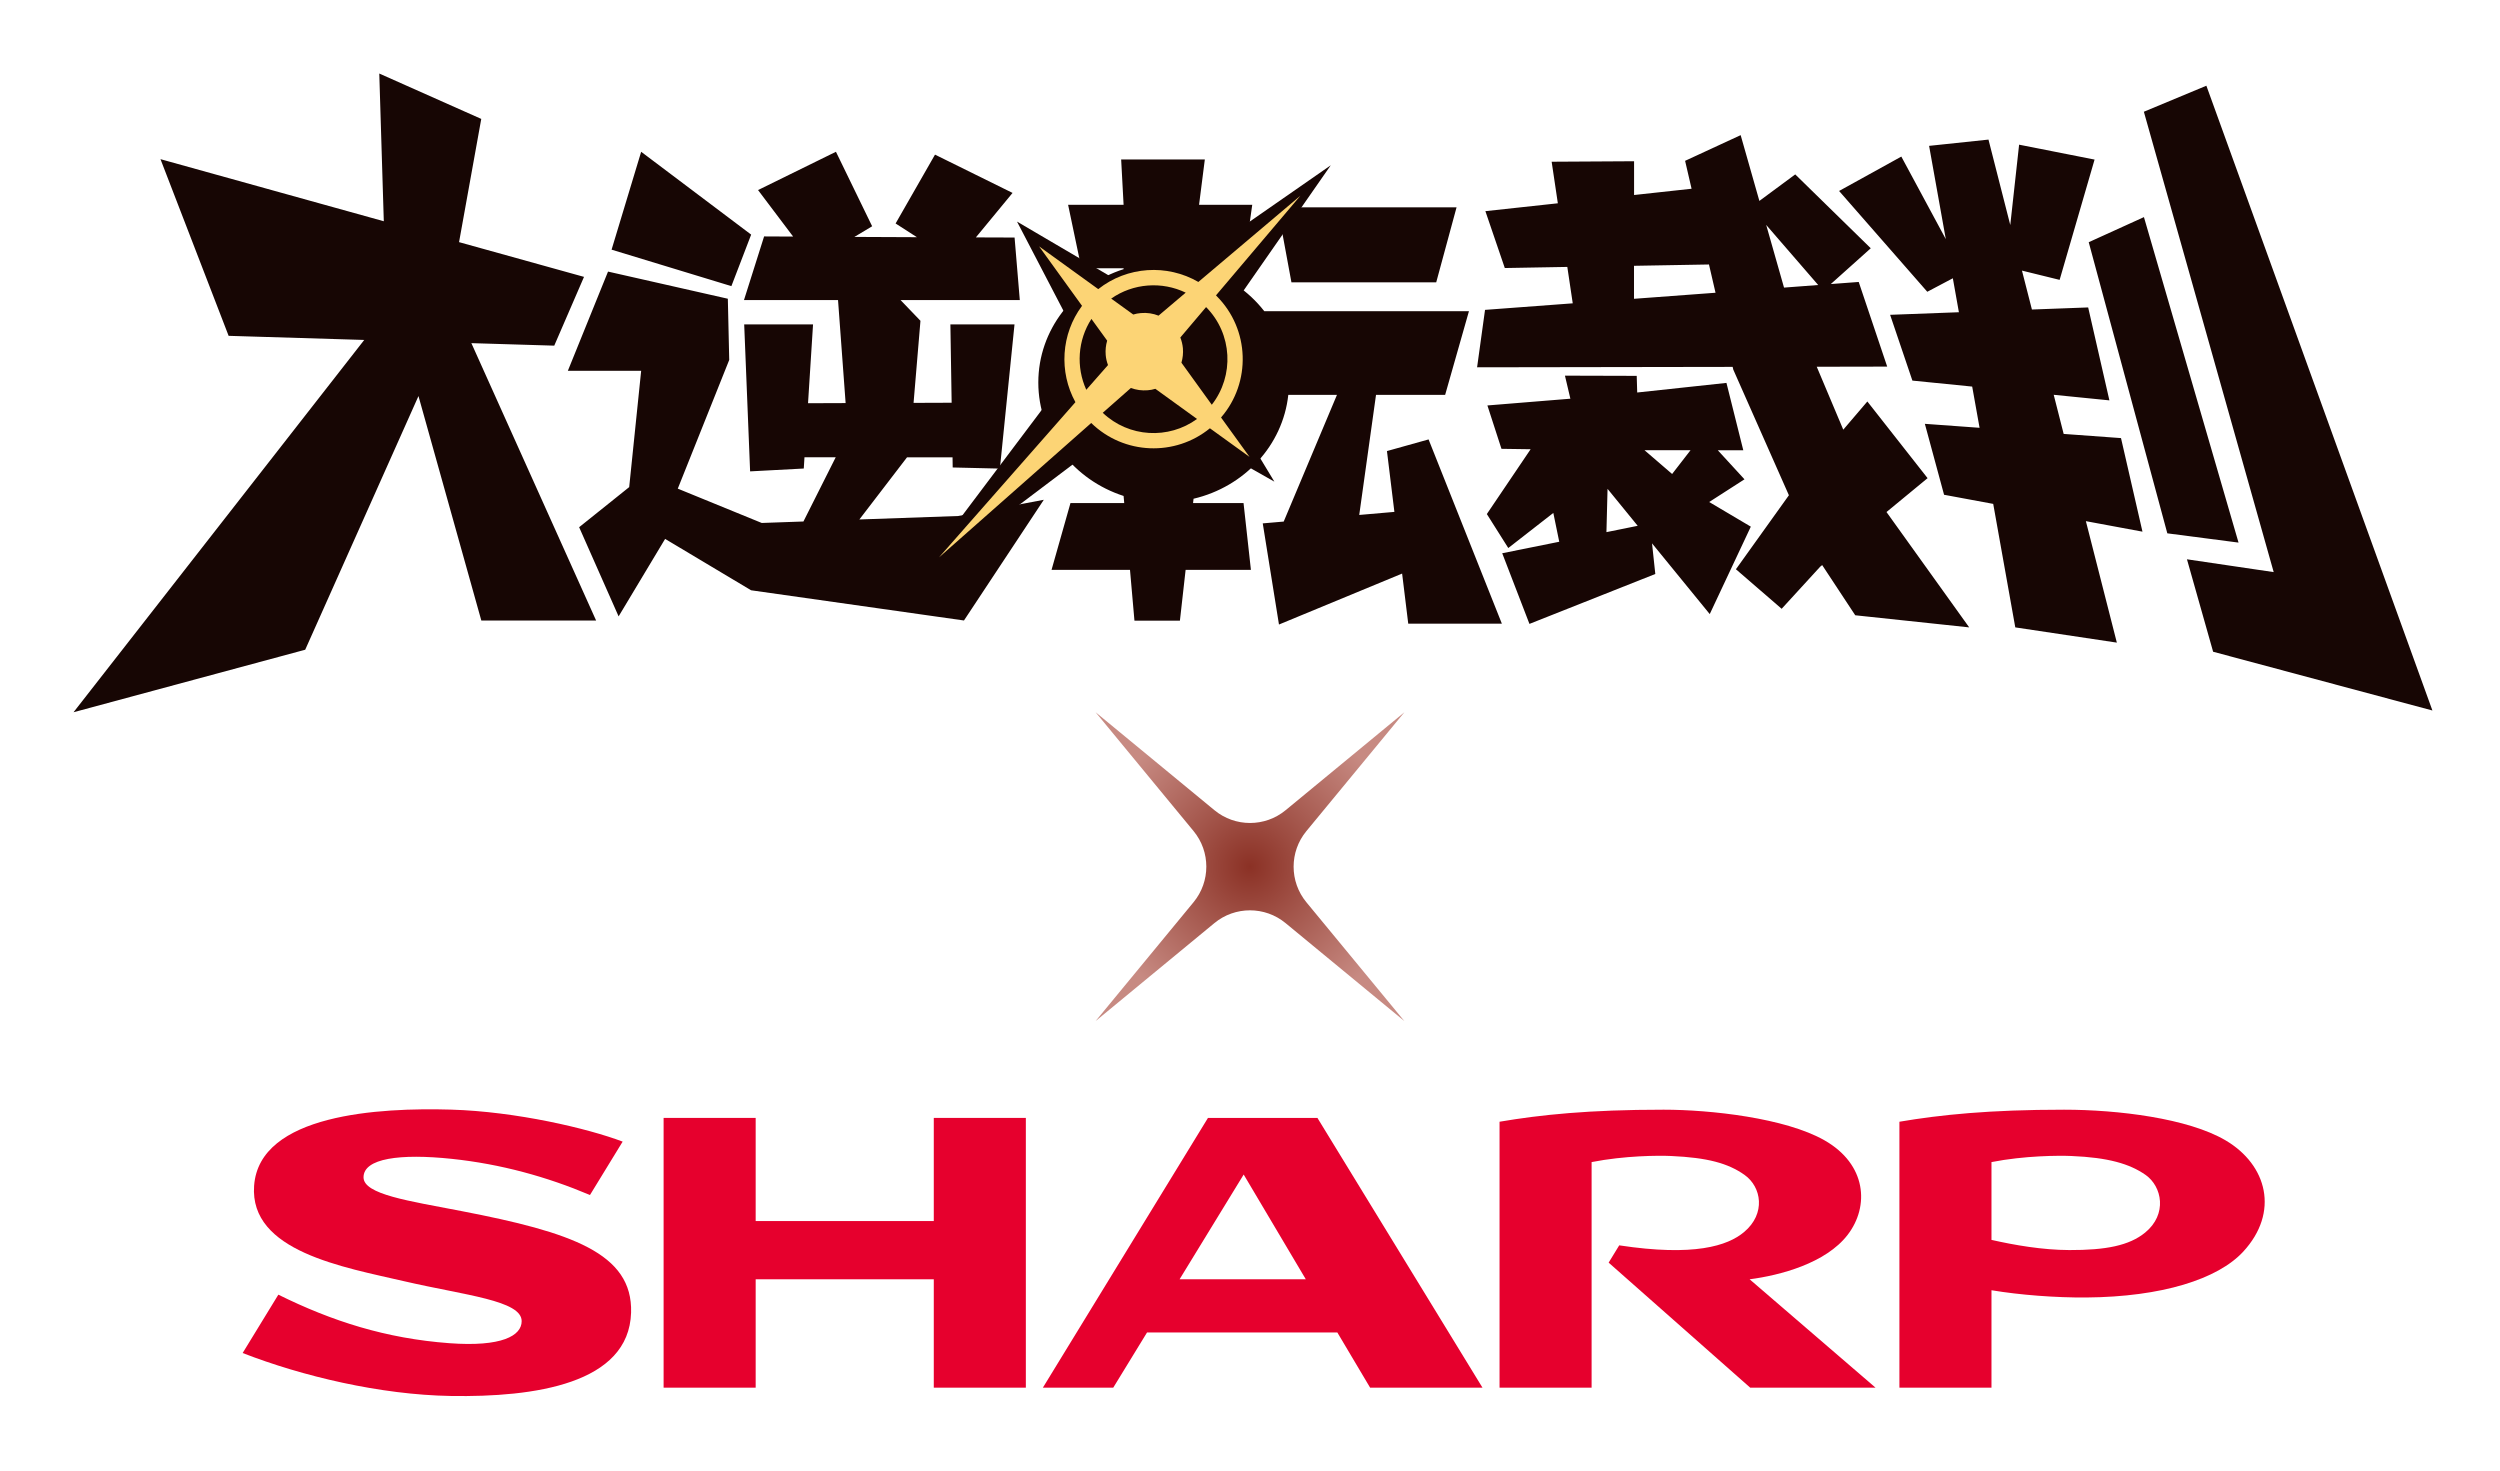
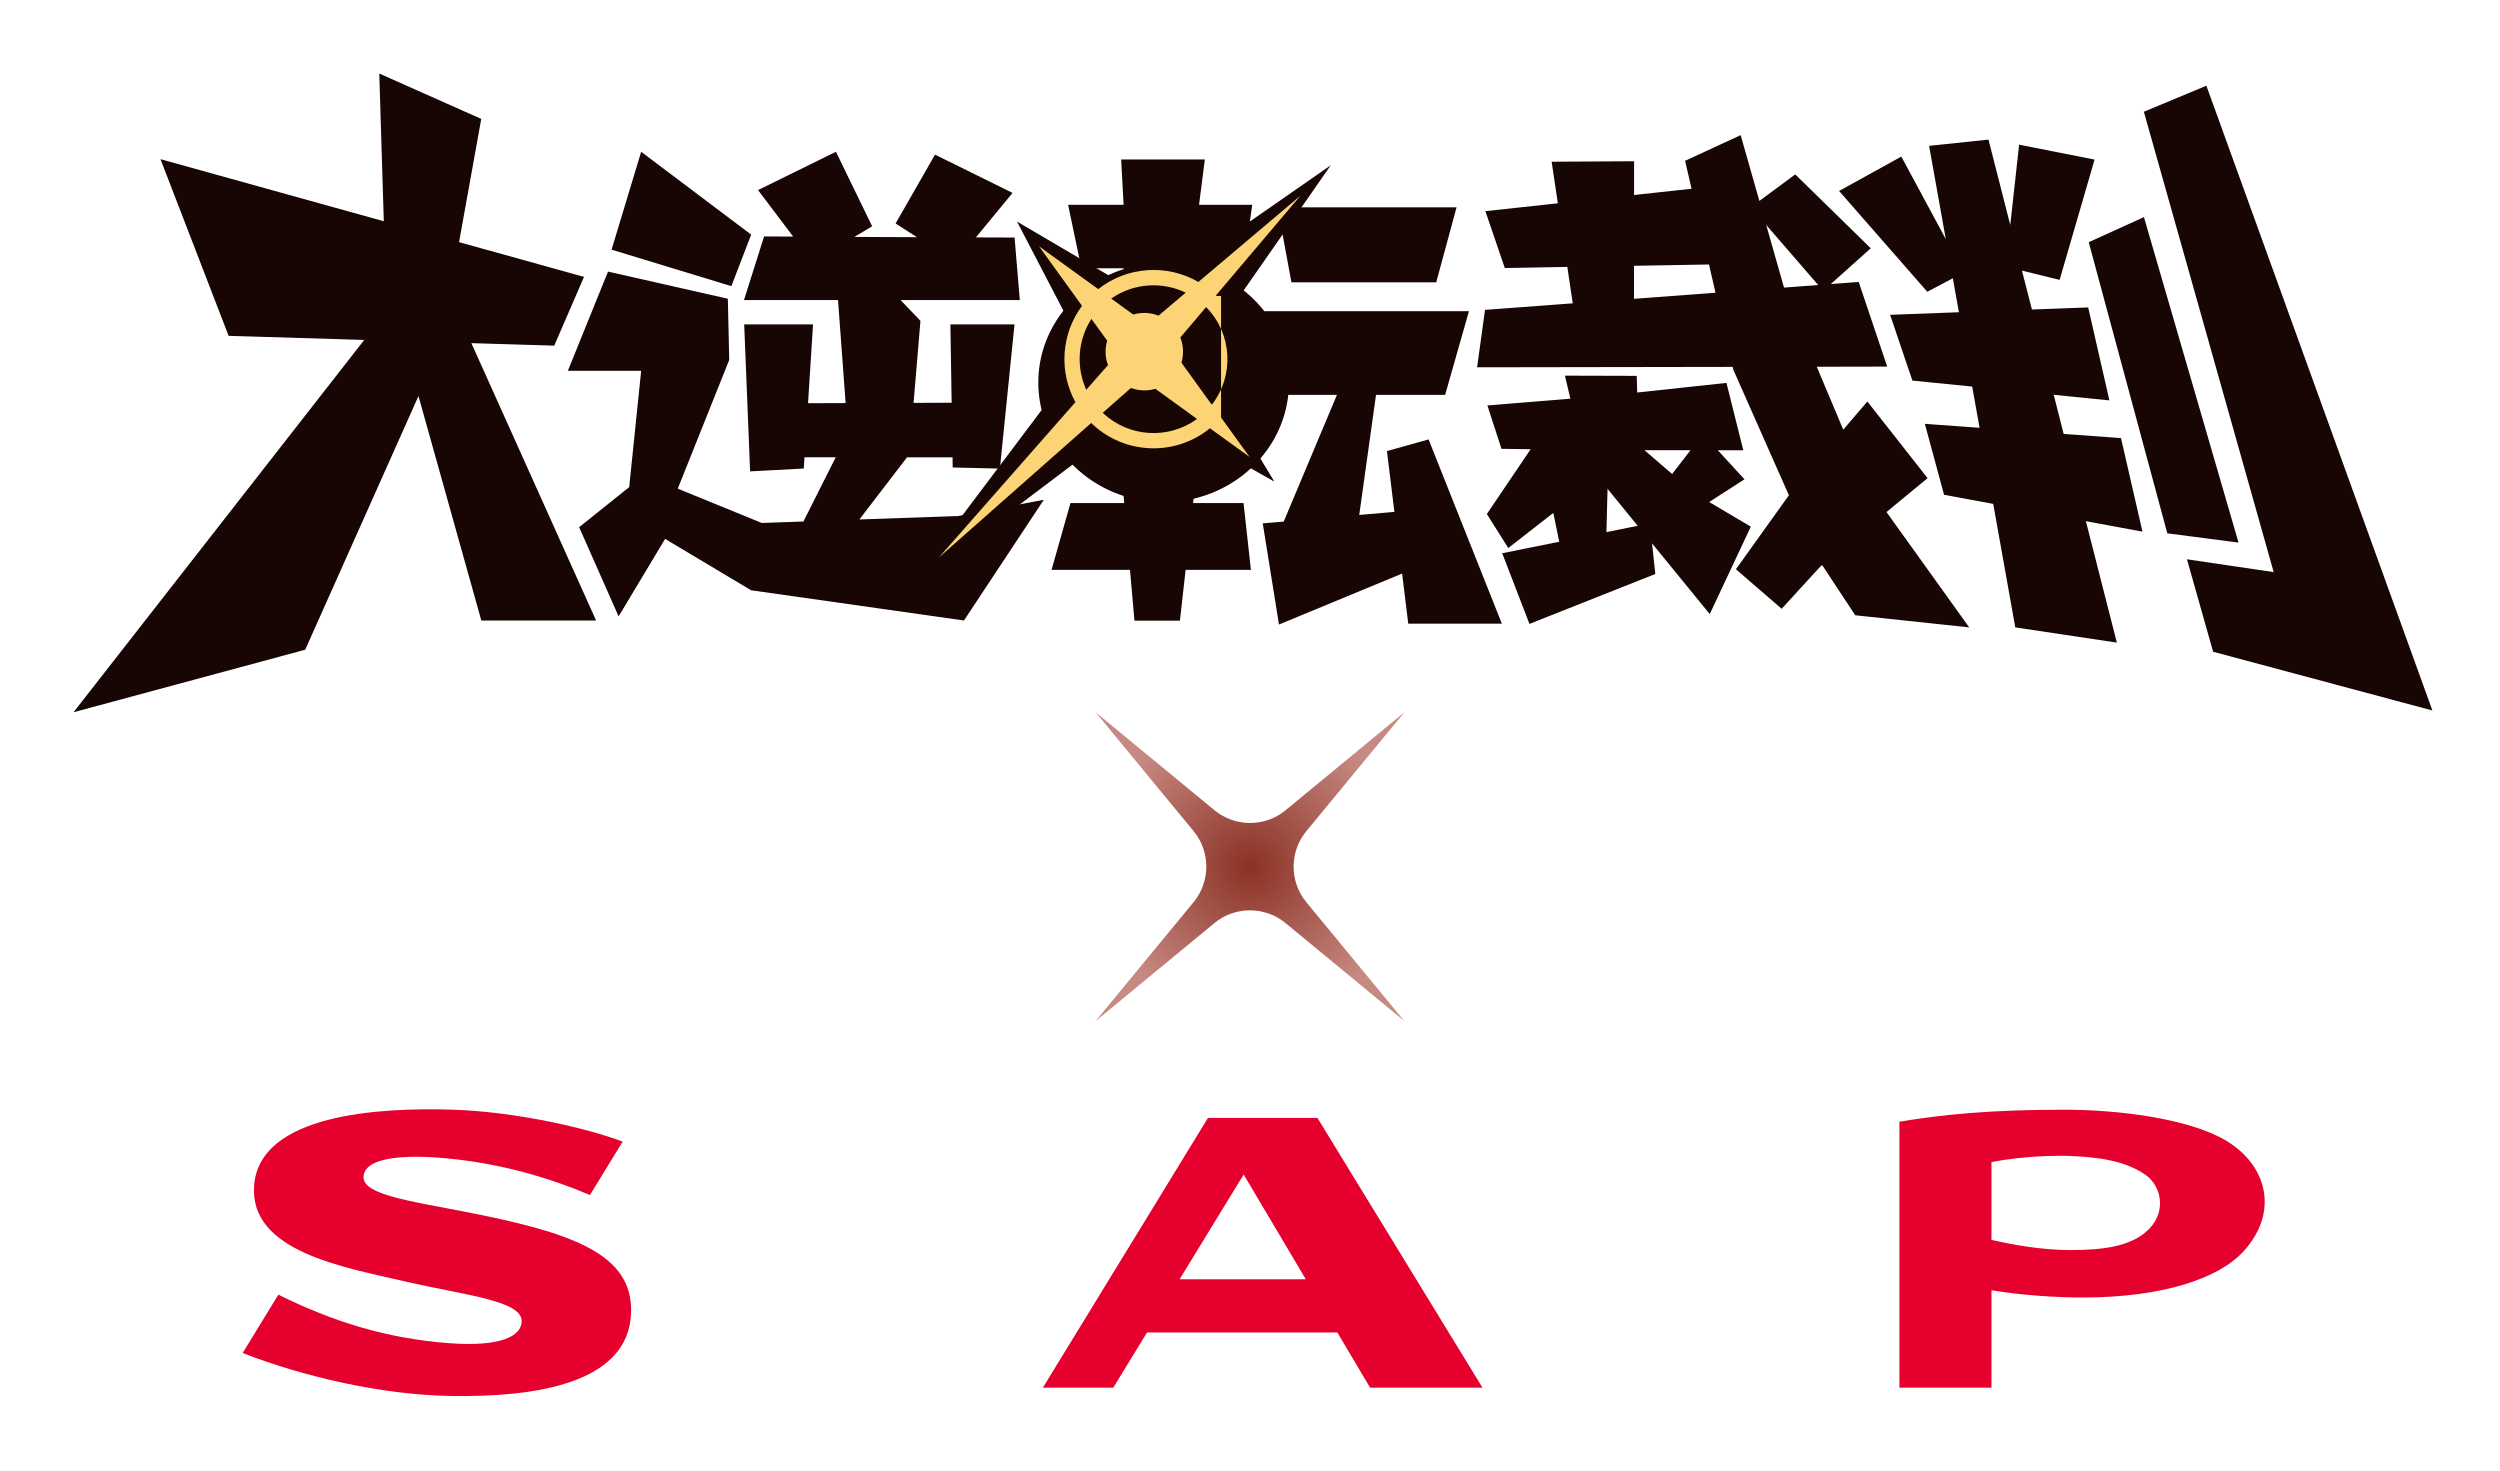
<svg xmlns="http://www.w3.org/2000/svg" width="680" height="400" viewBox="0 0 680 400" fill="none">
  <mask id="mask0_639_63" style="mask-type:alpha" maskUnits="userSpaceOnUse" x="0" y="0" width="680" height="400">
    <rect width="680" height="400" fill="#D9D9D9" />
  </mask>
  <g mask="url(#mask0_639_63)">
-     <path d="M253.99 332.127H205.542V304.072H180.501V377.445H205.542V347.966H253.99V377.445H279.03V304.072H253.99V332.127Z" fill="#E6002D" />
    <path d="M320.845 347.966L338.28 319.473L355.179 347.966H320.845ZM328.567 304.072L283.659 377.445H302.803L311.99 362.437H363.761L372.672 377.445H403.236L358.338 304.072H328.567Z" fill="#E6002D" />
-     <path d="M502.565 335.869C508.536 328.095 507.722 316.707 496.276 310.177C485.598 304.082 465.226 301.836 452.506 301.836C432.139 301.836 419.028 303.22 407.876 305.111V377.445H432.917V316.087C441.931 314.317 451.087 314.275 454.513 314.43C464.444 314.87 470.034 316.404 474.507 319.567C479.126 322.839 480.382 330.096 474.384 335.122C469.898 338.882 460.784 341.828 440.429 338.735L437.552 343.436L476.055 377.445H510.145L475.896 347.966C484.128 346.906 496.602 343.631 502.565 335.869Z" fill="#E6002D" />
    <path d="M125.615 329.43C111.164 326.636 98.881 324.894 98.881 320.229C98.881 315.055 108.814 313.726 122.894 315.21C136.201 316.612 148.755 320.081 160.473 325.043L169.36 310.52C159.897 306.931 140.39 302.333 122.687 301.817C103.278 301.247 70.532 302.986 69.118 322.516C67.823 340.392 93.406 344.661 110.182 348.551C126.545 352.344 141.894 353.712 141.894 359.351C141.894 363.317 136.489 366.413 122.183 365.346C104.975 364.063 90.325 359.381 75.711 352.15L66 368.021C82.204 374.327 103.463 379.389 122.612 379.705C145.371 380.082 171.078 376.424 171.656 357.018C172.138 340.824 155.277 335.161 125.615 329.43Z" fill="#E6002D" />
    <path d="M583.463 335.275C579.146 338.795 572.824 340.049 562.853 340.017C555.493 339.994 547.873 338.653 541.683 337.25V316.088C550.69 314.318 560.008 314.284 563.43 314.431C573.424 314.848 579.241 316.537 583.583 319.567C588.085 322.715 589.593 330.276 583.463 335.275ZM605.352 310.177C595.154 304.174 576.07 301.837 561.426 301.837C541.06 301.837 527.794 303.22 516.64 305.112V377.446H541.683V350.944C549.414 352.234 559.12 352.985 567.505 352.917C587.997 352.751 603.218 347.953 610.155 340.45C620.024 329.76 616.709 316.863 605.352 310.177Z" fill="#E6002D" />
    <path fill-rule="evenodd" clip-rule="evenodd" d="M349.676 251.089L381.983 277.73L355.342 245.423C350.703 239.806 350.703 231.671 355.342 226.055L382 193.73L349.692 220.372C344.076 225.011 335.941 225.011 330.324 220.372L298 193.73L324.641 226.038C329.28 231.655 329.28 239.79 324.641 245.406L298 277.73L330.308 251.089C335.924 246.45 344.059 246.45 349.676 251.089Z" fill="url(#paint0_radial_639_63)" />
    <path d="M377.248 122.666L379.274 139.234L369.712 140.067L374.276 107.404H393.078L399.554 84.644H343.885C339.624 79.172 333.622 75.025 326.654 72.962H338.166L340.609 55.712H326.143L327.714 43.366H304.954L305.617 55.712H290.526L294.142 72.962H305.617V73.208C292.135 77.544 282.421 89.719 282.421 104.053C282.421 118.387 292.135 130.543 305.617 134.898L305.787 136.83H291.169L286.019 155.007H307.359L308.571 168.83H320.935L322.488 155.007H340.249L338.242 136.83H324.514L324.647 135.656C338.431 132.418 348.922 121.189 350.417 107.404H363.653L349.168 141.866L343.468 142.359L347.88 169.871L381.376 156.011L383.043 169.644H408.51L388.572 119.523L377.267 122.685L377.248 122.666ZM390.654 76.786L396.184 56.393H347.501L351.269 76.786H390.654ZM233.72 141.336L246.71 124.389H259.093L259.131 127.154L271.969 127.457L275.946 88.242H258.506L258.847 109.544L248.49 109.582L250.364 87.257L244.949 81.615H277.385L275.965 64.611L265.437 64.573L275.415 52.474L254.322 42.059L243.605 60.786L249.399 64.516L232.395 64.441L237.223 61.544L227.377 41.283L206.189 51.697L215.732 64.346L207.836 64.308L202.364 81.615H227.945L230.009 109.639L219.784 109.677L221.148 88.242H202.421L204.03 128.214L218.629 127.438L218.818 124.37H227.32L218.534 141.847L207.192 142.245L184.357 132.91L198.35 97.899L197.971 81.255L165.384 73.87L154.458 100.853H174.397L171.14 132.493L157.526 143.4L168.262 167.656L180.91 146.581L204.295 160.555L262.199 168.773L283.917 135.94L260.646 140.351L233.701 141.298L233.72 141.336ZM204.314 63.816L174.397 41.283L166.349 67.906L198.937 77.828L204.314 63.816ZM150.747 94.036L158.851 75.309L124.863 65.861L130.903 32.346L103.163 20L104.394 60.18L43.65 43.29L62.187 91.347L99.073 92.465L20 193.729L83.016 176.726L113.823 107.726L130.922 168.792H162.146L128.214 93.336L150.785 94.017L150.747 94.036ZM583.13 59.063L568.133 65.88L589.511 145.066L608.881 147.585L583.149 59.044L583.13 59.063ZM576.919 119.163L561.316 118.027L558.609 107.385L573.757 108.9L567.982 83.622L552.682 84.19L549.974 73.605L560.218 76.124L569.724 43.404L549.198 39.352L546.793 61.203L540.867 37.969L524.715 39.674L529.259 65.047L517.16 42.59L500.232 51.944L524.223 79.362L531.172 75.688L532.819 84.928L514.111 85.629L520.17 103.523L536.436 105.151L538.443 116.361L523.56 115.281L528.786 134.576L542.154 137.057L548.157 170.648L575.783 174.794L567.357 141.753L582.751 144.612L576.9 119.106L576.919 119.163ZM524.298 130.051L507.919 109.203L501.368 116.872L494.154 99.755L513.316 99.717L505.572 76.692L497.979 77.26L508.847 67.527L488.303 47.437L478.551 54.651L473.458 36.758L458.347 43.745L460.108 51.338L444.468 53.042V43.858L422.049 43.991L423.734 55.295L404.023 57.435L409.306 72.905L426.309 72.602L427.786 82.505L403.928 84.285L401.769 99.906L471.28 99.793L471.451 100.531L486.58 134.709L472.17 154.837L484.61 165.592L495.1 154.136L495.631 153.701L504.625 167.353L535.622 170.648L513.127 139.272L524.336 130.032L524.298 130.051ZM444.449 81.274V72.299L464.842 71.939L466.622 79.627L444.449 81.274ZM485.254 78.225L480.407 61.184L494.551 77.525L485.254 78.225ZM476.222 143.249L464.899 136.546L474.499 130.373L467.247 122.477H474.177L469.595 104.148L445.32 106.761L445.188 102.235L425.665 102.178L427.142 108.446L404.572 110.283L408.397 122.079L416.33 122.193L404.42 139.821L410.252 149.062L422.503 139.518L424.113 147.357L408.605 150.482L416.009 169.701L450.243 156.124L449.353 147.793L465.05 167.031L476.222 143.249ZM436.951 144.744L437.254 132.967L445.453 143.021L436.932 144.744H436.951ZM454.807 128.915L447.308 122.458H459.824L454.825 128.915H454.807ZM600.133 23.314L583.13 30.395L618.444 155.613L594.851 152.129L601.97 177.275L661.616 193.256L600.133 23.314Z" fill="#170604" />
    <path d="M325.916 96.76L361.968 44.953L310.938 80.419L276.628 60.272L295.146 95.832L246.407 160.59L311.771 111.245L346.631 131.013L325.916 96.76Z" fill="#170604" />
-     <path d="M330.933 80.516C330.933 80.516 330.801 80.402 330.744 80.346L353.712 53.23L325.954 76.691C317.452 71.768 306.583 72.412 298.725 78.641L282.63 67.015L294.313 83.186C288.595 90.855 287.989 101.174 292.514 109.392L255.401 151.617L296.812 115.054C305.712 123.726 319.648 124.218 329.097 116.493L339.871 124.275L332.126 113.558C340.363 104.033 339.966 89.567 330.933 80.535V80.516ZM322.526 79.588L315.123 85.856C313.646 85.269 312.017 85.004 310.332 85.155C309.613 85.212 308.912 85.344 308.249 85.553L302.247 81.216C308.249 77.013 316.05 76.483 322.526 79.607V79.588ZM295.468 106.022C292.666 99.849 293.12 92.54 296.869 86.746L301.149 92.653C300.789 93.884 300.637 95.21 300.751 96.554C300.827 97.52 301.054 98.428 301.376 99.3L295.468 106.022ZM299.937 112.289L307.605 105.529C309.026 106.059 310.559 106.287 312.169 106.154C312.888 106.097 313.589 105.965 314.252 105.756L325.594 113.955C317.868 119.579 307.056 119.03 299.956 112.289H299.937ZM321.352 98.637C321.712 97.406 321.864 96.081 321.75 94.736C321.655 93.695 321.409 92.71 321.049 91.801L328.055 83.527C335.251 90.798 335.762 102.216 329.608 110.093L321.352 98.656V98.637Z" fill="#FCD475" />
+     <path d="M330.933 80.516C330.933 80.516 330.801 80.402 330.744 80.346L353.712 53.23L325.954 76.691C317.452 71.768 306.583 72.412 298.725 78.641L282.63 67.015L294.313 83.186C288.595 90.855 287.989 101.174 292.514 109.392L255.401 151.617L296.812 115.054C305.712 123.726 319.648 124.218 329.097 116.493L339.871 124.275L332.126 113.558V80.516ZM322.526 79.588L315.123 85.856C313.646 85.269 312.017 85.004 310.332 85.155C309.613 85.212 308.912 85.344 308.249 85.553L302.247 81.216C308.249 77.013 316.05 76.483 322.526 79.607V79.588ZM295.468 106.022C292.666 99.849 293.12 92.54 296.869 86.746L301.149 92.653C300.789 93.884 300.637 95.21 300.751 96.554C300.827 97.52 301.054 98.428 301.376 99.3L295.468 106.022ZM299.937 112.289L307.605 105.529C309.026 106.059 310.559 106.287 312.169 106.154C312.888 106.097 313.589 105.965 314.252 105.756L325.594 113.955C317.868 119.579 307.056 119.03 299.956 112.289H299.937ZM321.352 98.637C321.712 97.406 321.864 96.081 321.75 94.736C321.655 93.695 321.409 92.71 321.049 91.801L328.055 83.527C335.251 90.798 335.762 102.216 329.608 110.093L321.352 98.656V98.637Z" fill="#FCD475" />
  </g>
  <defs>
    <radialGradient id="paint0_radial_639_63" cx="0" cy="0" r="1" gradientUnits="userSpaceOnUse" gradientTransform="translate(340 235.73) rotate(90) scale(42)">
      <stop stop-color="#8B3125" />
      <stop offset="1" stop-color="#C78A82" />
    </radialGradient>
  </defs>
</svg>